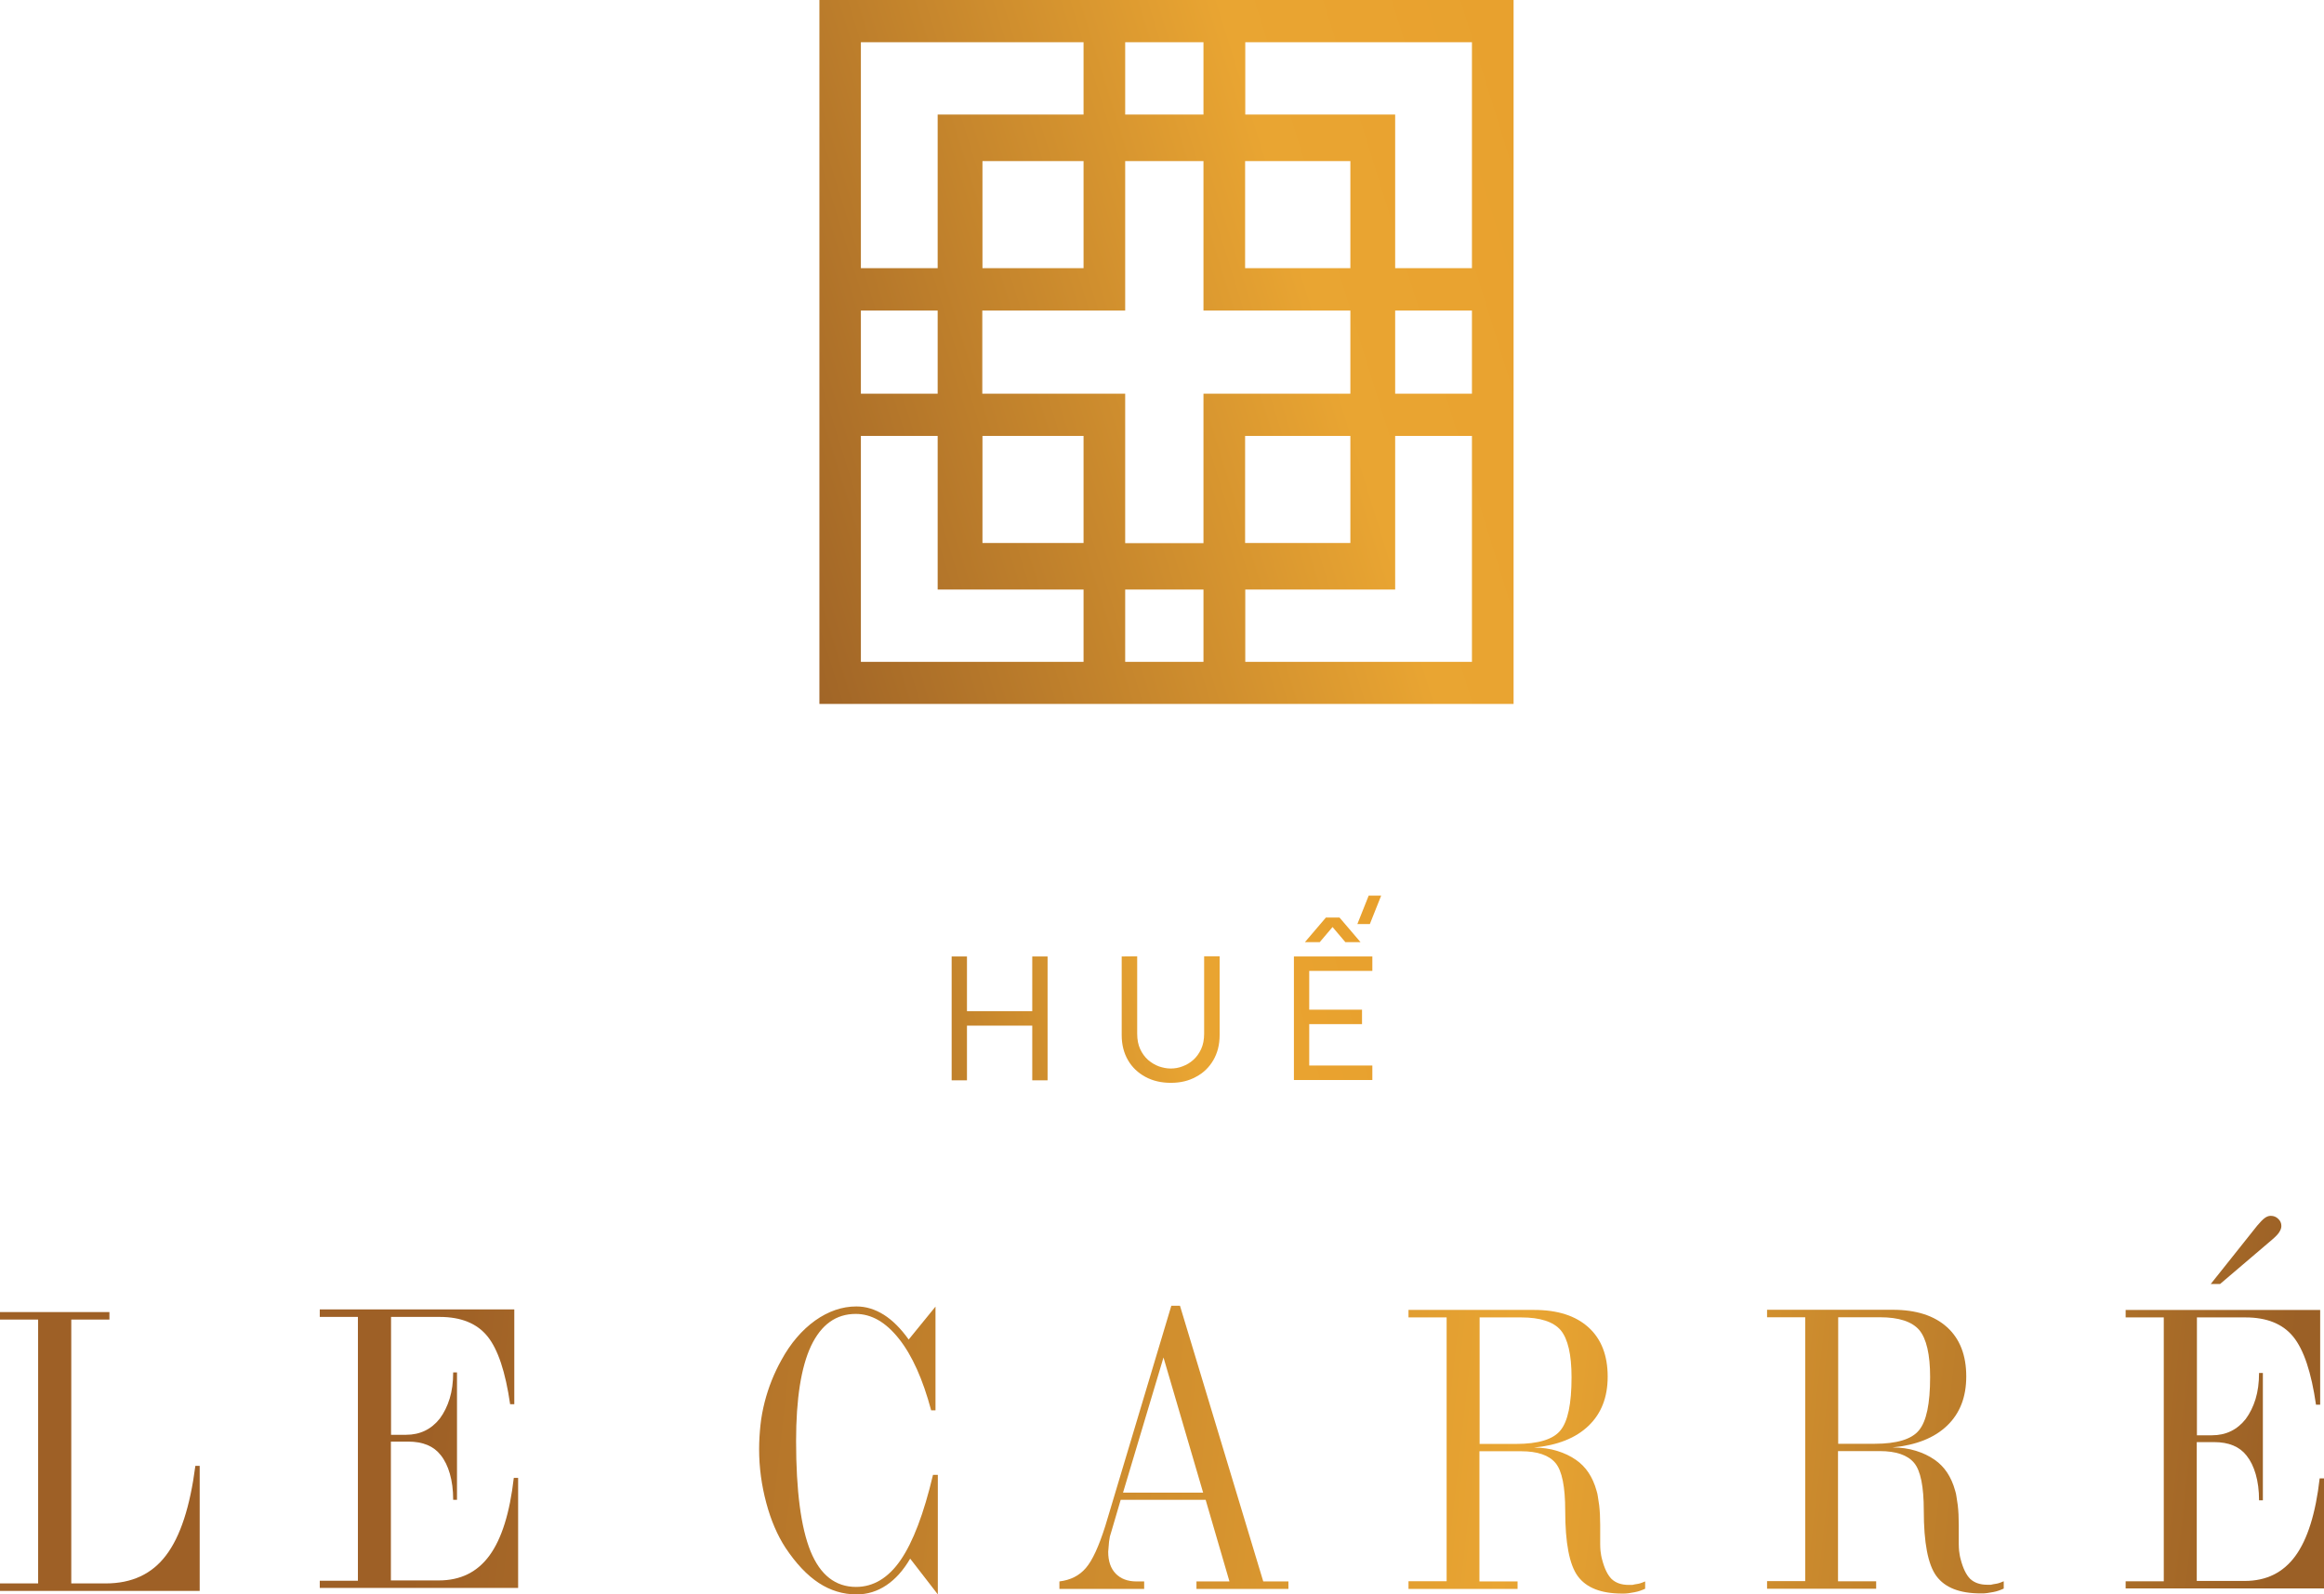
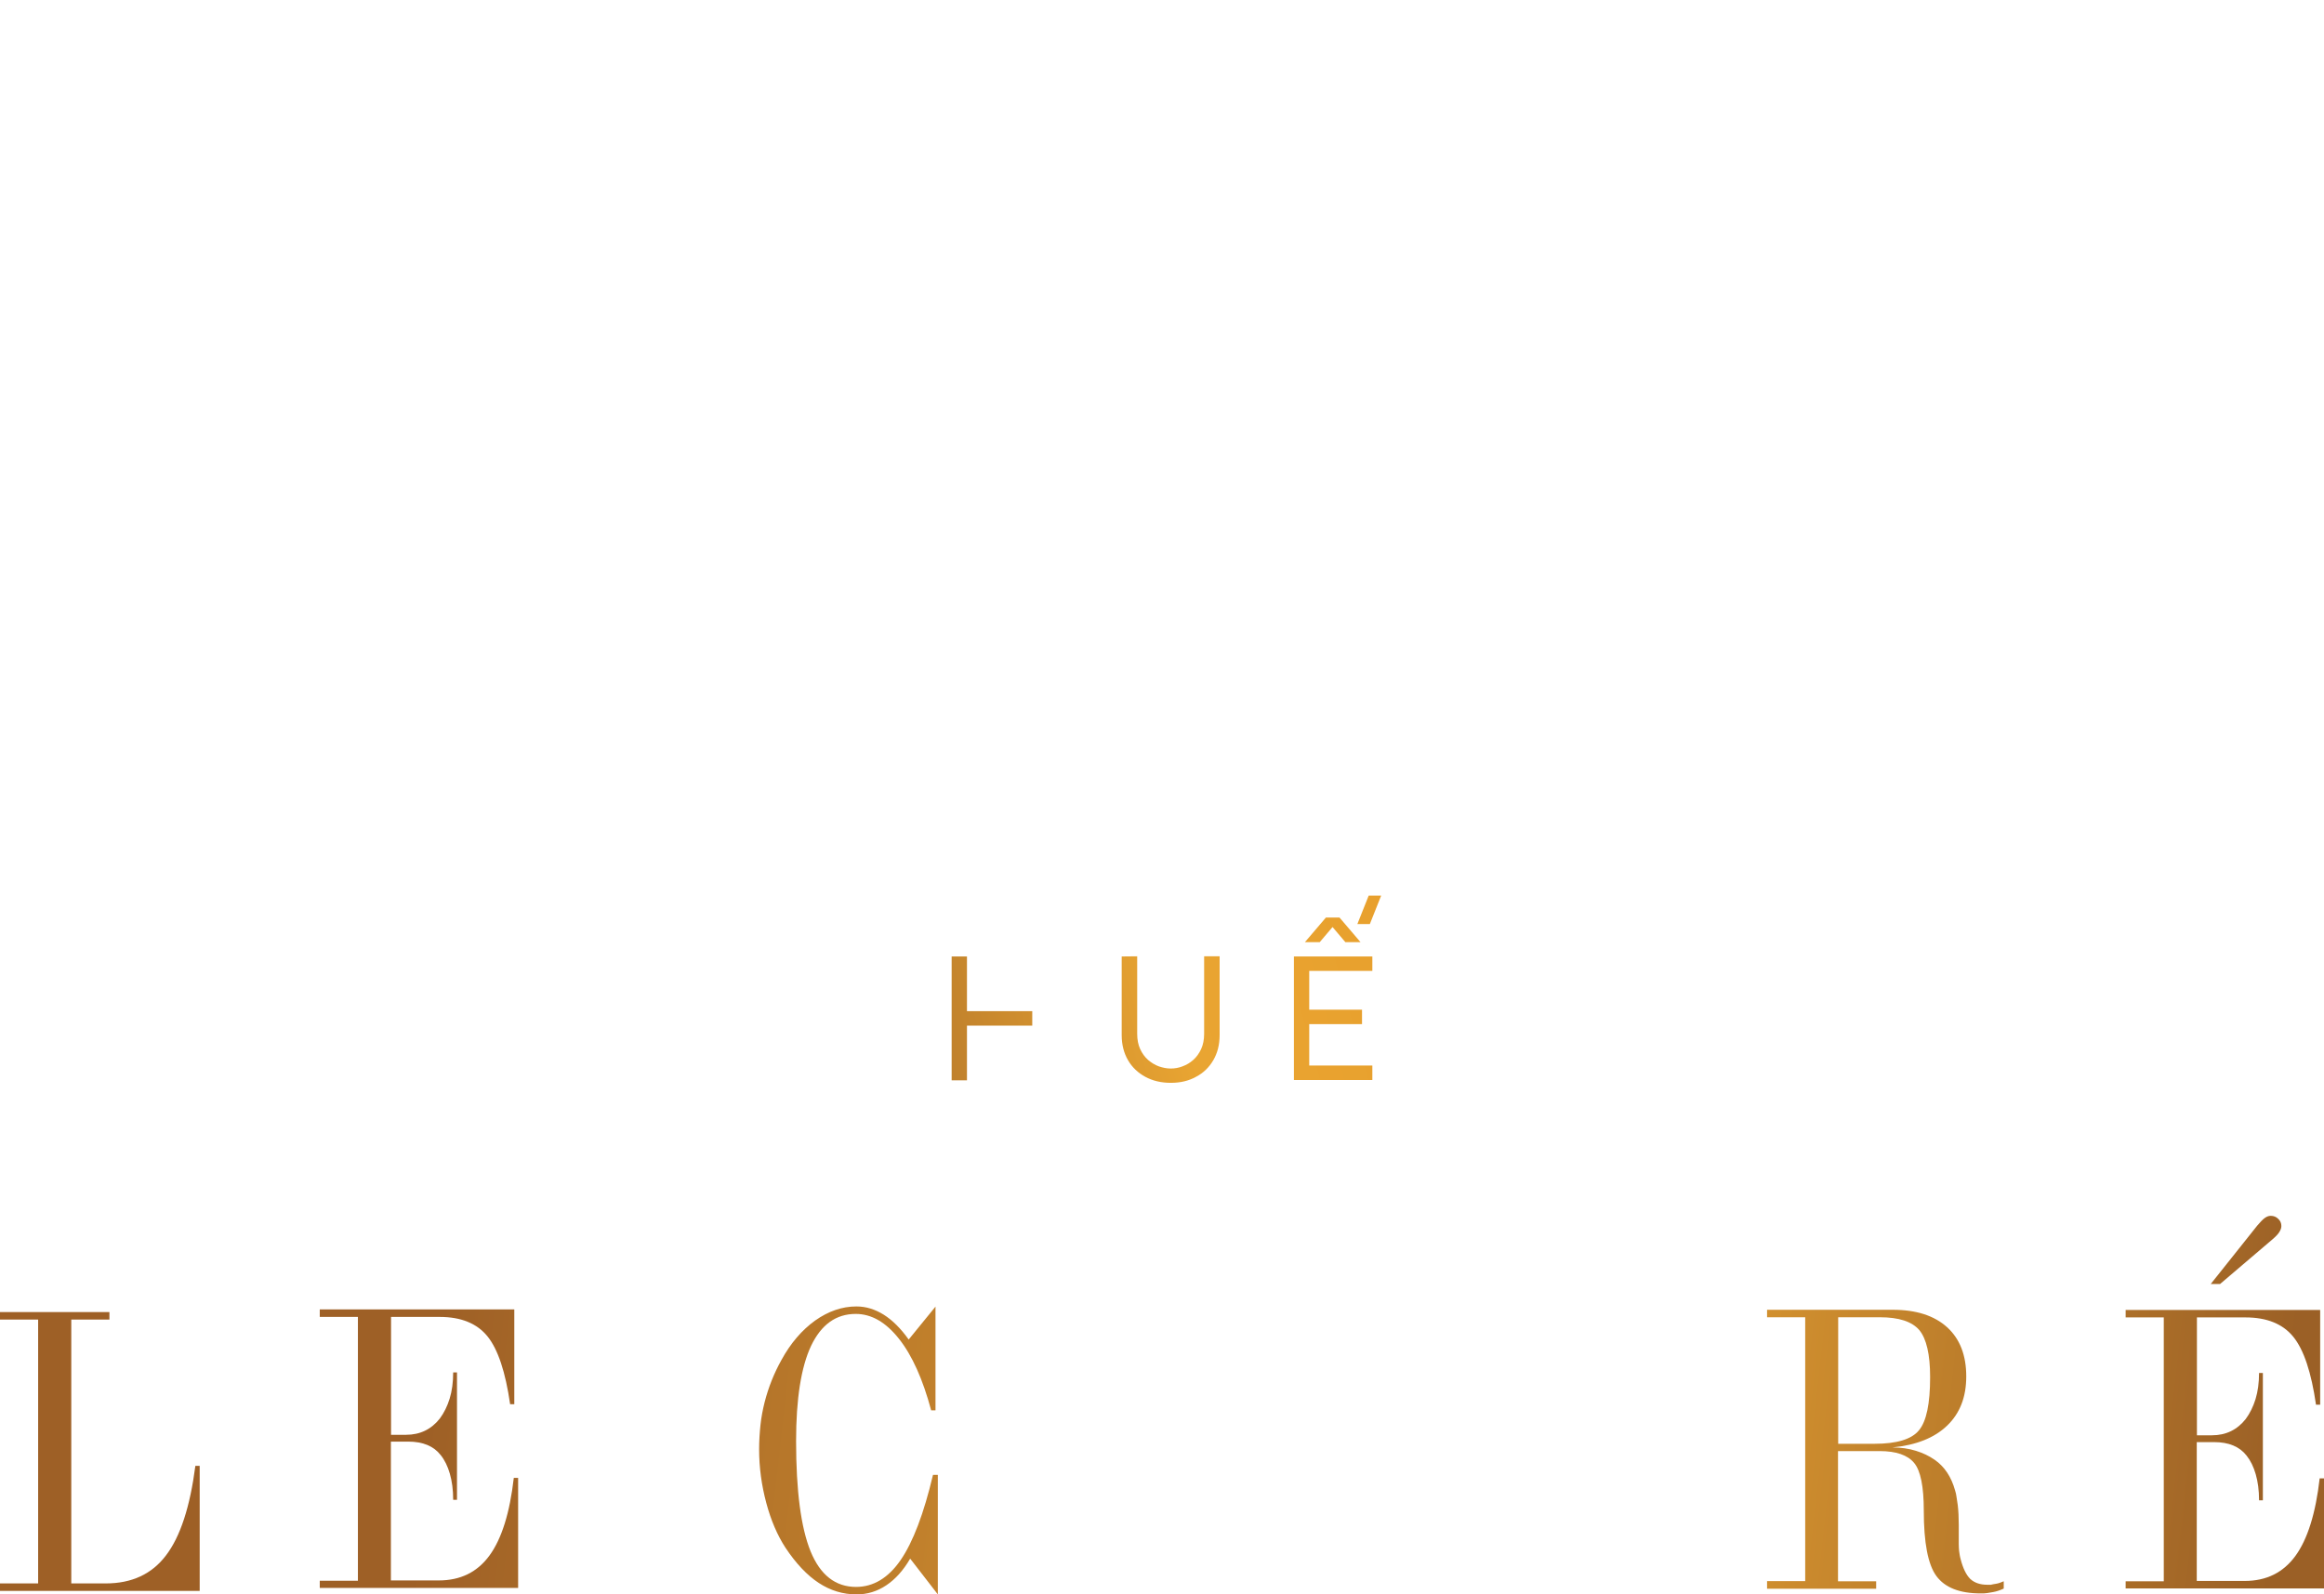
<svg xmlns="http://www.w3.org/2000/svg" width="188" height="129" viewBox="0 0 188 129" fill="none">
-   <path d="M100.736 0H97.368H91.036H87.668H66.286V21.697V25.114V31.84V35.256V56.954H87.668H91.036H97.368H100.736H122.441V35.27V31.853V25.127V21.711V0H100.736ZM97.355 3.417V9.268H91.022V3.417H97.355ZM109.238 21.697H100.723V13.034H109.238V21.697ZM109.238 25.127V31.853H97.355V43.946H91.022V31.853H79.463V25.127H91.022V13.034H97.355V25.127H109.238ZM109.238 35.27V43.933H100.723V35.27H109.238ZM79.476 35.27H87.654V43.933H79.476V35.27ZM79.476 21.697V13.034H87.654V21.697H79.476ZM69.641 3.417H87.654V9.268H75.852V21.697H69.641V3.417ZM69.641 25.127H75.852V31.853H69.641V25.127ZM69.641 53.55V35.27H75.852V47.699H87.654V53.55H69.641ZM91.022 53.55V47.699H97.355V53.55H91.022ZM119.073 53.55H100.736V47.699H112.862V35.27H119.073V53.55ZM119.073 31.853H112.862V25.127H119.073V31.853ZM112.862 21.697V9.268H100.736V3.417H119.073V21.697H112.862Z" fill="url(#paint0_linear_7003_7276)" />
-   <path d="M76.984 87.407V77.386H78.223V81.811H83.505V77.386H84.744V87.407H83.505V82.982H78.223V87.407H76.984Z" fill="url(#paint1_linear_7003_7276)" />
+   <path d="M76.984 87.407V77.386H78.223V81.811H83.505V77.386V87.407H83.505V82.982H78.223V87.407H76.984Z" fill="url(#paint1_linear_7003_7276)" />
  <path d="M94.714 87.61C93.933 87.61 93.246 87.448 92.653 87.125C92.06 86.803 91.588 86.359 91.251 85.78C90.915 85.202 90.74 84.529 90.74 83.749V77.386L91.993 77.373V83.641C91.993 84.112 92.073 84.529 92.235 84.879C92.397 85.229 92.612 85.525 92.868 85.753C93.138 85.982 93.421 86.157 93.744 86.278C94.067 86.386 94.377 86.453 94.701 86.453C95.024 86.453 95.347 86.399 95.657 86.278C95.981 86.157 96.263 85.996 96.533 85.753C96.789 85.525 97.004 85.229 97.166 84.879C97.328 84.529 97.409 84.112 97.409 83.641V77.373H98.662V83.749C98.662 84.529 98.486 85.202 98.15 85.78C97.813 86.359 97.341 86.816 96.749 87.125C96.169 87.448 95.496 87.61 94.714 87.61Z" fill="url(#paint2_linear_7003_7276)" />
  <path d="M104.671 87.407V77.386H111.016V78.556H105.91V81.691H110.181V82.861H105.91V86.21H111.016V87.381H104.671V87.407ZM105.56 76.229L107.257 74.239H108.362L110.06 76.229H108.834L107.796 75.005L106.759 76.229H105.56ZM110.814 74.763H109.804L110.72 72.463H111.73L110.814 74.763Z" fill="url(#paint3_linear_7003_7276)" />
  <path d="M8.852 106.159V106.764H5.766V128.112H8.555C10.657 128.112 12.287 127.359 13.432 125.839C14.591 124.319 15.373 121.911 15.804 118.602H16.154V128.717H0V128.112H3.085V106.764H0V106.159H8.852Z" fill="url(#paint4_linear_7003_7276)" />
  <path d="M25.868 128.503V127.897H28.953V106.55H25.868V105.944H41.604V113.612H41.267C40.89 111.002 40.284 109.173 39.435 108.123C38.586 107.074 37.293 106.55 35.568 106.55H31.634V116.087H32.847C33.978 116.087 34.895 115.643 35.582 114.769C35.919 114.311 36.188 113.773 36.377 113.154C36.565 112.536 36.66 111.836 36.66 111.042H36.969V121.346H36.66C36.66 120.539 36.565 119.84 36.39 119.234C36.215 118.629 35.972 118.131 35.649 117.728C35.083 117.001 34.208 116.638 33.022 116.638H31.621V127.87H35.501C37.252 127.87 38.613 127.198 39.597 125.853C40.58 124.507 41.24 122.409 41.564 119.571H41.914V128.476H25.868V128.503Z" fill="url(#paint5_linear_7003_7276)" />
  <path d="M75.677 114.109H75.327C74.653 111.594 73.791 109.67 72.726 108.325C71.662 106.98 70.503 106.307 69.224 106.307C67.634 106.307 66.435 107.168 65.613 108.89C64.804 110.612 64.4 113.181 64.4 116.584C64.4 120.62 64.791 123.593 65.572 125.516C66.354 127.426 67.58 128.395 69.25 128.395C70.652 128.395 71.864 127.668 72.861 126.216C73.858 124.763 74.734 122.463 75.475 119.329H75.866V129L73.629 126.108C73.077 127.05 72.444 127.763 71.702 128.26C70.961 128.758 70.153 129 69.291 129C68.2 129 67.176 128.691 66.233 128.072C65.289 127.453 64.387 126.498 63.538 125.22C62.891 124.225 62.366 123.014 61.989 121.602C61.611 120.189 61.409 118.75 61.409 117.257C61.409 116.598 61.45 115.952 61.517 115.307C61.584 114.661 61.706 114.042 61.854 113.45C62.164 112.24 62.622 111.096 63.215 110.034C63.956 108.675 64.872 107.612 65.936 106.846C67.001 106.092 68.119 105.702 69.277 105.702C70.059 105.702 70.786 105.931 71.5 106.375C72.201 106.819 72.875 107.491 73.508 108.379L75.677 105.716V114.109Z" fill="url(#paint6_linear_7003_7276)" />
-   <path d="M89.904 123.916C89.837 124.117 89.796 124.252 89.783 124.319C89.769 124.386 89.743 124.534 89.716 124.736L89.648 125.557C89.648 126.31 89.85 126.902 90.255 127.319C90.659 127.736 91.225 127.951 91.925 127.951H92.558V128.556H85.701V127.951C86.603 127.843 87.317 127.48 87.843 126.861C88.368 126.256 88.894 125.113 89.419 123.445L94.754 105.648H95.455L102.191 127.951H104.226V128.556H96.789V127.951H99.457L97.53 121.346H90.659L89.904 123.916ZM90.847 120.768H97.328L94.121 109.832L90.847 120.768Z" fill="url(#paint7_linear_7003_7276)" />
-   <path d="M113.94 128.543V127.937H117.025V106.59H113.94V105.984H124.112C125.998 105.984 127.467 106.455 128.504 107.397C129.541 108.338 130.053 109.67 130.053 111.378C130.053 113.046 129.541 114.365 128.504 115.36C127.467 116.355 125.998 116.934 124.085 117.122C124.772 117.122 125.405 117.216 125.971 117.391C126.537 117.566 127.049 117.808 127.493 118.118C128.288 118.669 128.841 119.49 129.151 120.606C129.205 120.781 129.245 120.942 129.258 121.077C129.285 121.211 129.312 121.454 129.366 121.79C129.42 122.261 129.447 122.785 129.447 123.364V124.265C129.447 124.507 129.447 124.722 129.447 124.938C129.447 125.153 129.461 125.328 129.474 125.489C129.501 125.65 129.514 125.772 129.528 125.852C129.541 125.946 129.568 126.041 129.595 126.148C129.784 126.888 130.04 127.426 130.377 127.762C130.713 128.072 131.172 128.233 131.751 128.233C131.845 128.233 131.94 128.233 132.047 128.233C132.196 128.193 132.303 128.179 132.384 128.166C132.465 128.152 132.559 128.139 132.654 128.112C132.748 128.085 132.896 128.031 133.085 127.951V128.543C132.815 128.664 132.532 128.771 132.222 128.825C132.061 128.852 131.899 128.879 131.737 128.906C131.576 128.933 131.414 128.933 131.225 128.933C129.514 128.933 128.329 128.462 127.642 127.534C126.955 126.606 126.618 124.83 126.618 122.234C126.618 120.297 126.362 119.005 125.836 118.373C125.311 117.741 124.381 117.418 123.047 117.418H119.679V127.951H122.764V128.556H113.94V128.543ZM123.061 106.59H119.693V116.826H122.63C124.435 116.826 125.634 116.463 126.227 115.737C126.833 115.01 127.13 113.584 127.13 111.432C127.13 109.589 126.833 108.325 126.254 107.625C125.661 106.939 124.597 106.59 123.061 106.59Z" fill="url(#paint8_linear_7003_7276)" />
  <path d="M142.947 128.53V127.925H146.032V106.577H142.947V105.972H153.119C155.005 105.972 156.474 106.442 157.511 107.384C158.548 108.326 159.06 109.657 159.06 111.366C159.06 113.034 158.548 114.352 157.511 115.347C156.474 116.343 155.005 116.921 153.092 117.11C153.779 117.11 154.412 117.204 154.978 117.379C155.544 117.553 156.056 117.796 156.5 118.105C157.295 118.656 157.848 119.477 158.158 120.593C158.212 120.768 158.252 120.93 158.265 121.064C158.292 121.199 158.319 121.441 158.373 121.777C158.427 122.248 158.454 122.773 158.454 123.351V124.252C158.454 124.494 158.454 124.71 158.454 124.925C158.454 125.14 158.468 125.315 158.481 125.476C158.508 125.638 158.521 125.759 158.535 125.84C158.548 125.934 158.575 126.028 158.602 126.135C158.791 126.875 159.047 127.413 159.384 127.75C159.72 128.059 160.179 128.22 160.758 128.22C160.852 128.22 160.947 128.22 161.054 128.22C161.203 128.18 161.31 128.167 161.391 128.153C161.472 128.14 161.566 128.126 161.661 128.099C161.755 128.073 161.903 128.019 162.092 127.938V128.53C161.822 128.651 161.539 128.759 161.229 128.812C161.068 128.839 160.906 128.866 160.744 128.893C160.583 128.92 160.421 128.92 160.232 128.92C158.521 128.92 157.336 128.449 156.649 127.521C155.962 126.593 155.625 124.817 155.625 122.221C155.625 120.284 155.369 118.993 154.843 118.361C154.318 117.728 153.388 117.405 152.054 117.405H148.686V127.938H151.772V128.543H142.947V128.53ZM152.068 106.577H148.7V116.814H151.637C153.442 116.814 154.641 116.45 155.234 115.724C155.84 114.998 156.137 113.572 156.137 111.42C156.137 109.577 155.84 108.312 155.261 107.613C154.668 106.927 153.617 106.577 152.068 106.577Z" fill="url(#paint9_linear_7003_7276)" />
  <path d="M171.954 128.543V127.938H175.039V106.59H171.954V105.985H187.69V113.652H187.353C186.976 111.042 186.37 109.213 185.521 108.164C184.672 107.115 183.379 106.59 181.654 106.59H177.72V116.127H178.933C180.064 116.127 180.981 115.683 181.668 114.809C182.005 114.351 182.274 113.813 182.463 113.195C182.651 112.576 182.746 111.876 182.746 111.083H183.055V121.387H182.746C182.746 120.58 182.651 119.88 182.476 119.275C182.301 118.669 182.058 118.172 181.735 117.768C181.169 117.042 180.294 116.679 179.108 116.679H177.707V127.911H181.587C183.338 127.911 184.699 127.238 185.683 125.893C186.666 124.548 187.326 122.449 187.65 119.611H188V128.516H171.954V128.543ZM183.823 100.281L179.593 103.886H178.838L182.597 99.165C182.84 98.882 183.028 98.68 183.19 98.559C183.352 98.438 183.514 98.371 183.689 98.371C183.931 98.371 184.133 98.452 184.295 98.613C184.47 98.775 184.551 98.963 184.551 99.192C184.551 99.353 184.497 99.501 184.389 99.676C184.295 99.837 184.106 100.039 183.823 100.281Z" fill="url(#paint10_linear_7003_7276)" />
  <defs>
    <linearGradient id="paint0_linear_7003_7276" x1="138.823" y1="14.747" x2="57.128" y2="40.071" gradientUnits="userSpaceOnUse">
      <stop offset="0.025" stop-color="#E89F2C" />
      <stop offset="0.397" stop-color="#E9A532" />
      <stop offset="1" stop-color="#9B6026" />
    </linearGradient>
    <linearGradient id="paint1_linear_7003_7276" x1="117.848" y1="72.239" x2="59.386" y2="88.342" gradientUnits="userSpaceOnUse">
      <stop offset="0.025" stop-color="#E89F2C" />
      <stop offset="0.397" stop-color="#E9A532" />
      <stop offset="1" stop-color="#9B6026" />
    </linearGradient>
    <linearGradient id="paint2_linear_7003_7276" x1="118.733" y1="75.454" x2="60.272" y2="91.556" gradientUnits="userSpaceOnUse">
      <stop offset="0.025" stop-color="#E89F2C" />
      <stop offset="0.397" stop-color="#E9A532" />
      <stop offset="1" stop-color="#9B6026" />
    </linearGradient>
    <linearGradient id="paint3_linear_7003_7276" x1="119.328" y1="77.615" x2="60.867" y2="93.717" gradientUnits="userSpaceOnUse">
      <stop offset="0.025" stop-color="#E89F2C" />
      <stop offset="0.397" stop-color="#E9A532" />
      <stop offset="1" stop-color="#9B6026" />
    </linearGradient>
    <linearGradient id="paint4_linear_7003_7276" x1="-5.395" y1="116.337" x2="191.071" y2="138.299" gradientUnits="userSpaceOnUse">
      <stop offset="0.209" stop-color="#9E6026" />
      <stop offset="0.648" stop-color="#E9A532" />
      <stop offset="0.961" stop-color="#9B6026" />
    </linearGradient>
    <linearGradient id="paint5_linear_7003_7276" x1="-6.763" y1="112.707" x2="189.703" y2="134.668" gradientUnits="userSpaceOnUse">
      <stop offset="0.209" stop-color="#9E6026" />
      <stop offset="0.648" stop-color="#E9A532" />
      <stop offset="0.961" stop-color="#9B6026" />
    </linearGradient>
    <linearGradient id="paint6_linear_7003_7276" x1="-6.028" y1="108.622" x2="190.438" y2="130.584" gradientUnits="userSpaceOnUse">
      <stop offset="0.209" stop-color="#9E6026" />
      <stop offset="0.648" stop-color="#E9A532" />
      <stop offset="0.961" stop-color="#9B6026" />
    </linearGradient>
    <linearGradient id="paint7_linear_7003_7276" x1="-5.662" y1="106.365" x2="190.803" y2="128.327" gradientUnits="userSpaceOnUse">
      <stop offset="0.209" stop-color="#9E6026" />
      <stop offset="0.648" stop-color="#E9A532" />
      <stop offset="0.961" stop-color="#9B6026" />
    </linearGradient>
    <linearGradient id="paint8_linear_7003_7276" x1="-4.804" y1="103.434" x2="191.662" y2="125.396" gradientUnits="userSpaceOnUse">
      <stop offset="0.209" stop-color="#9E6026" />
      <stop offset="0.648" stop-color="#E9A532" />
      <stop offset="0.961" stop-color="#9B6026" />
    </linearGradient>
    <linearGradient id="paint9_linear_7003_7276" x1="-4.447" y1="100.23" x2="192.019" y2="122.192" gradientUnits="userSpaceOnUse">
      <stop offset="0.209" stop-color="#9E6026" />
      <stop offset="0.648" stop-color="#E9A532" />
      <stop offset="0.961" stop-color="#9B6026" />
    </linearGradient>
    <linearGradient id="paint10_linear_7003_7276" x1="-3.663" y1="93.232" x2="192.803" y2="115.194" gradientUnits="userSpaceOnUse">
      <stop offset="0.209" stop-color="#9E6026" />
      <stop offset="0.648" stop-color="#E9A532" />
      <stop offset="0.961" stop-color="#9B6026" />
    </linearGradient>
  </defs>
</svg>